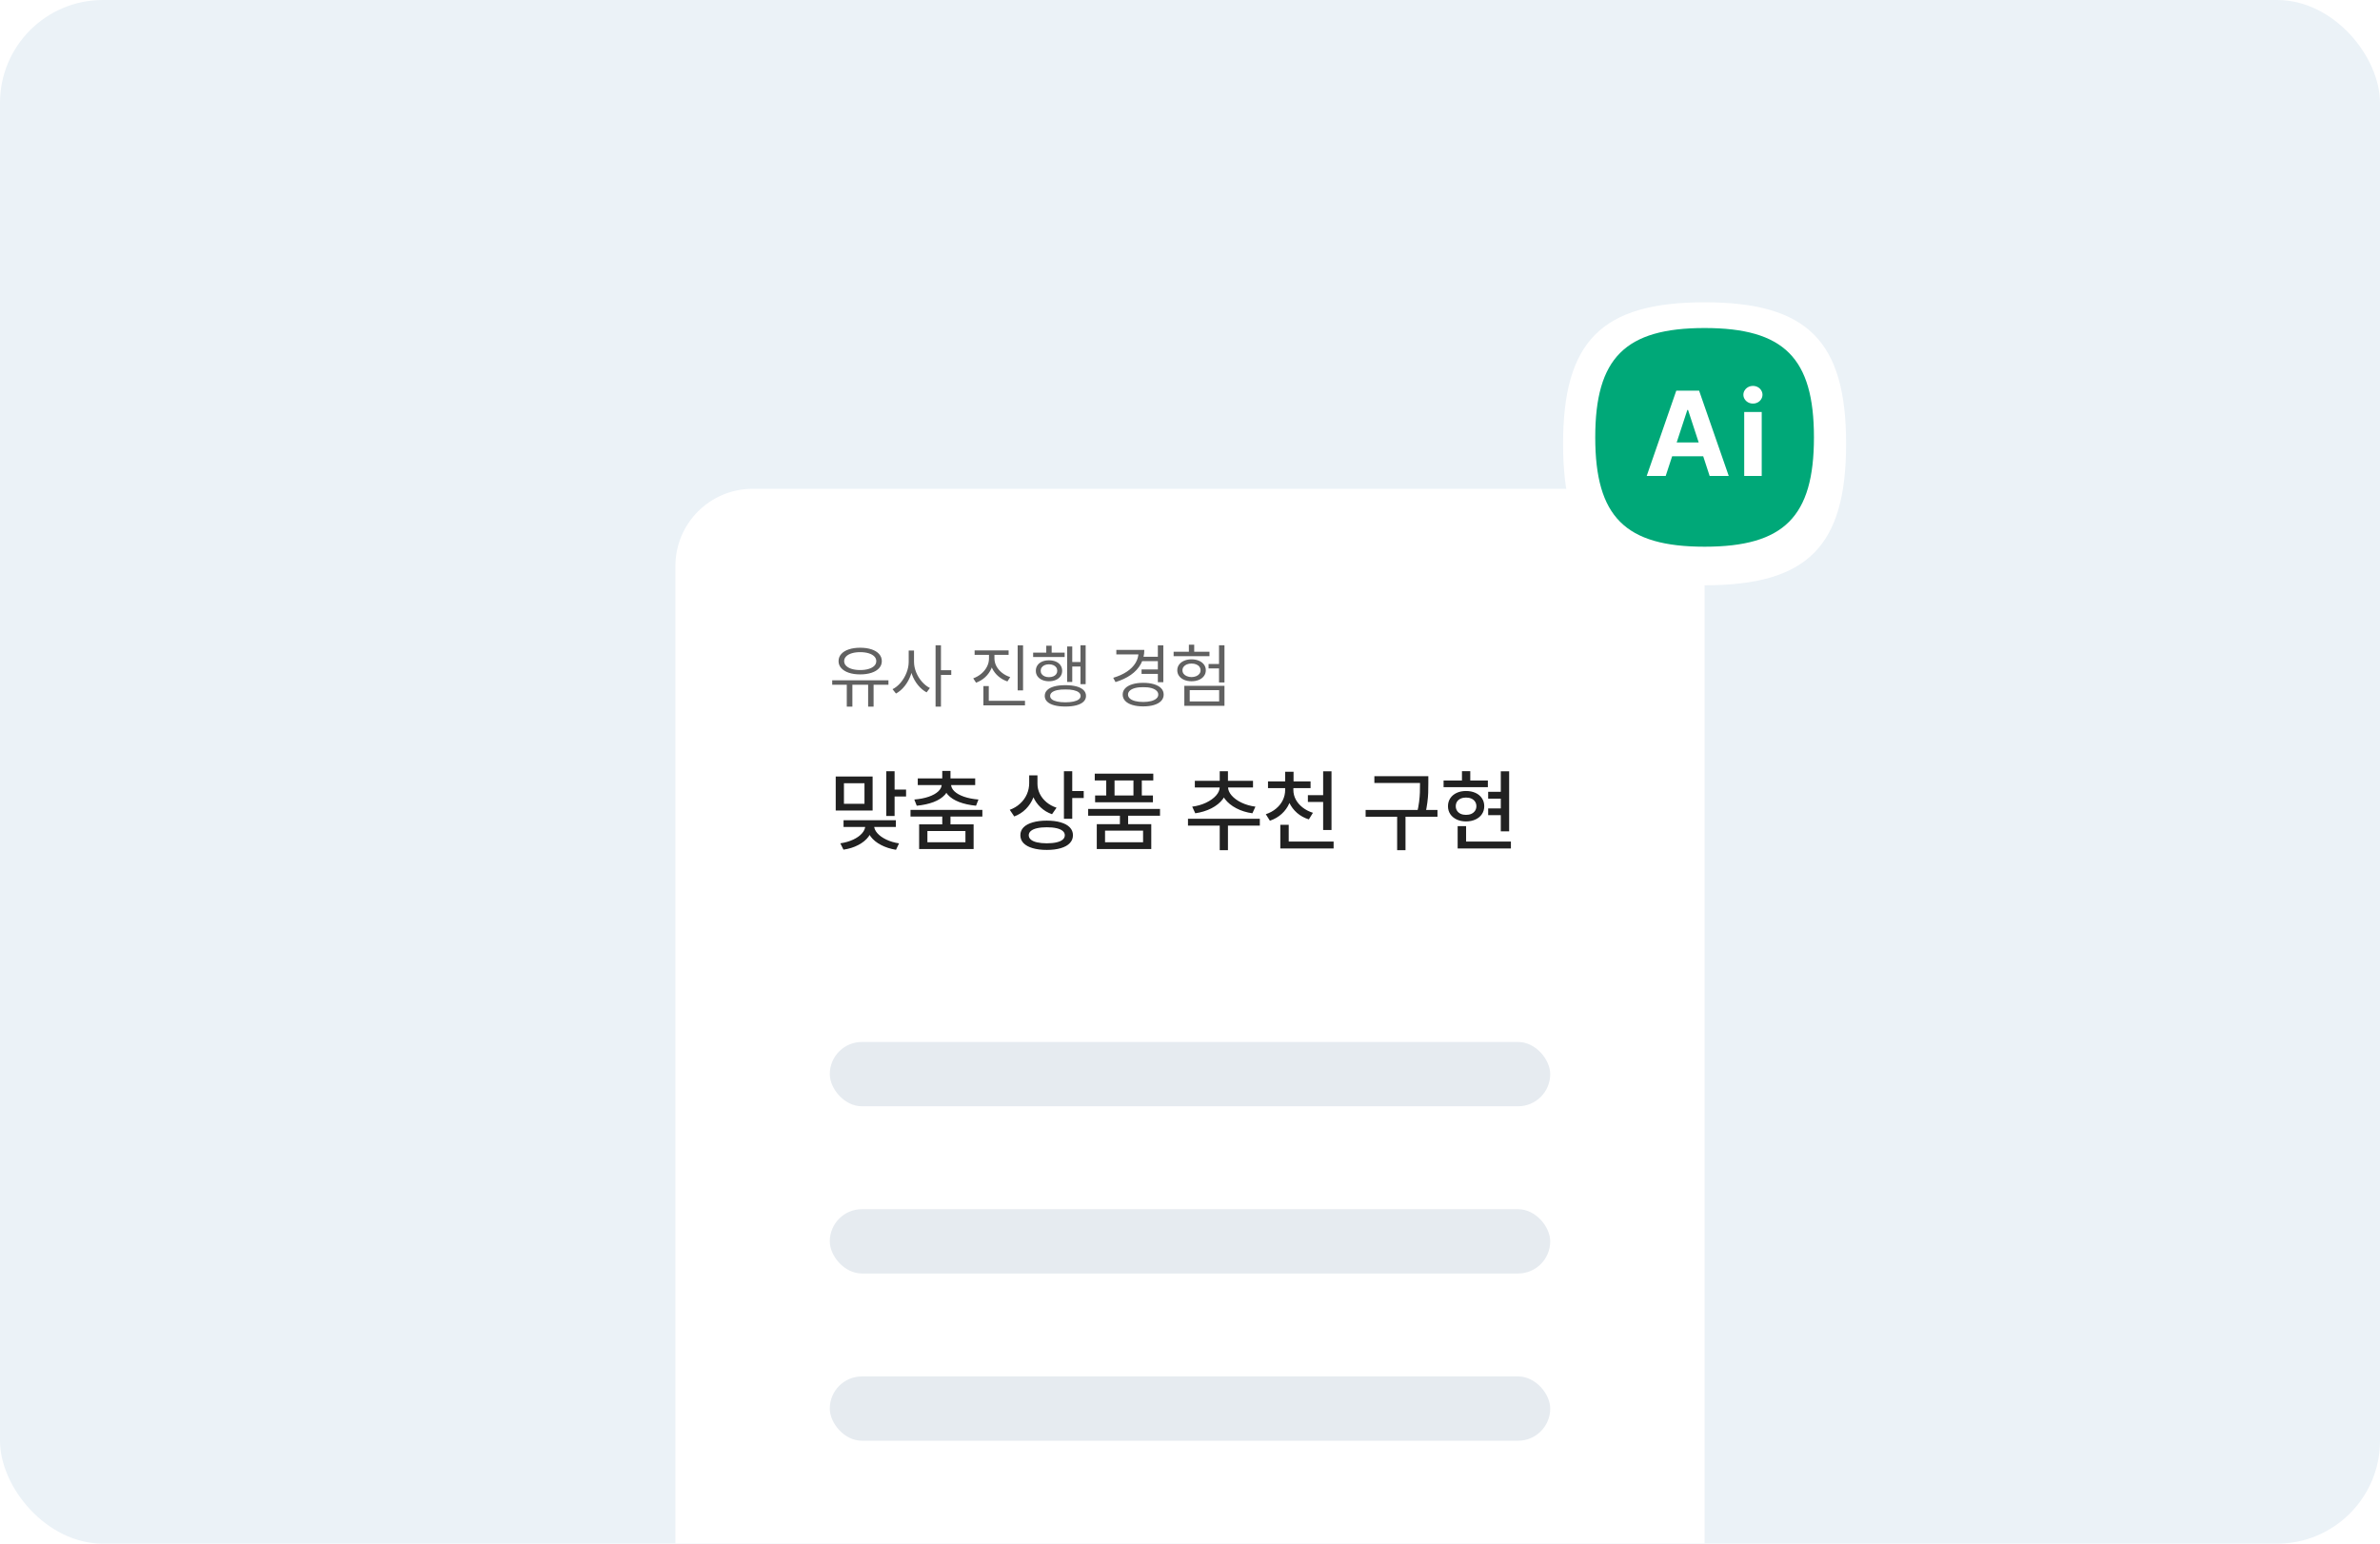
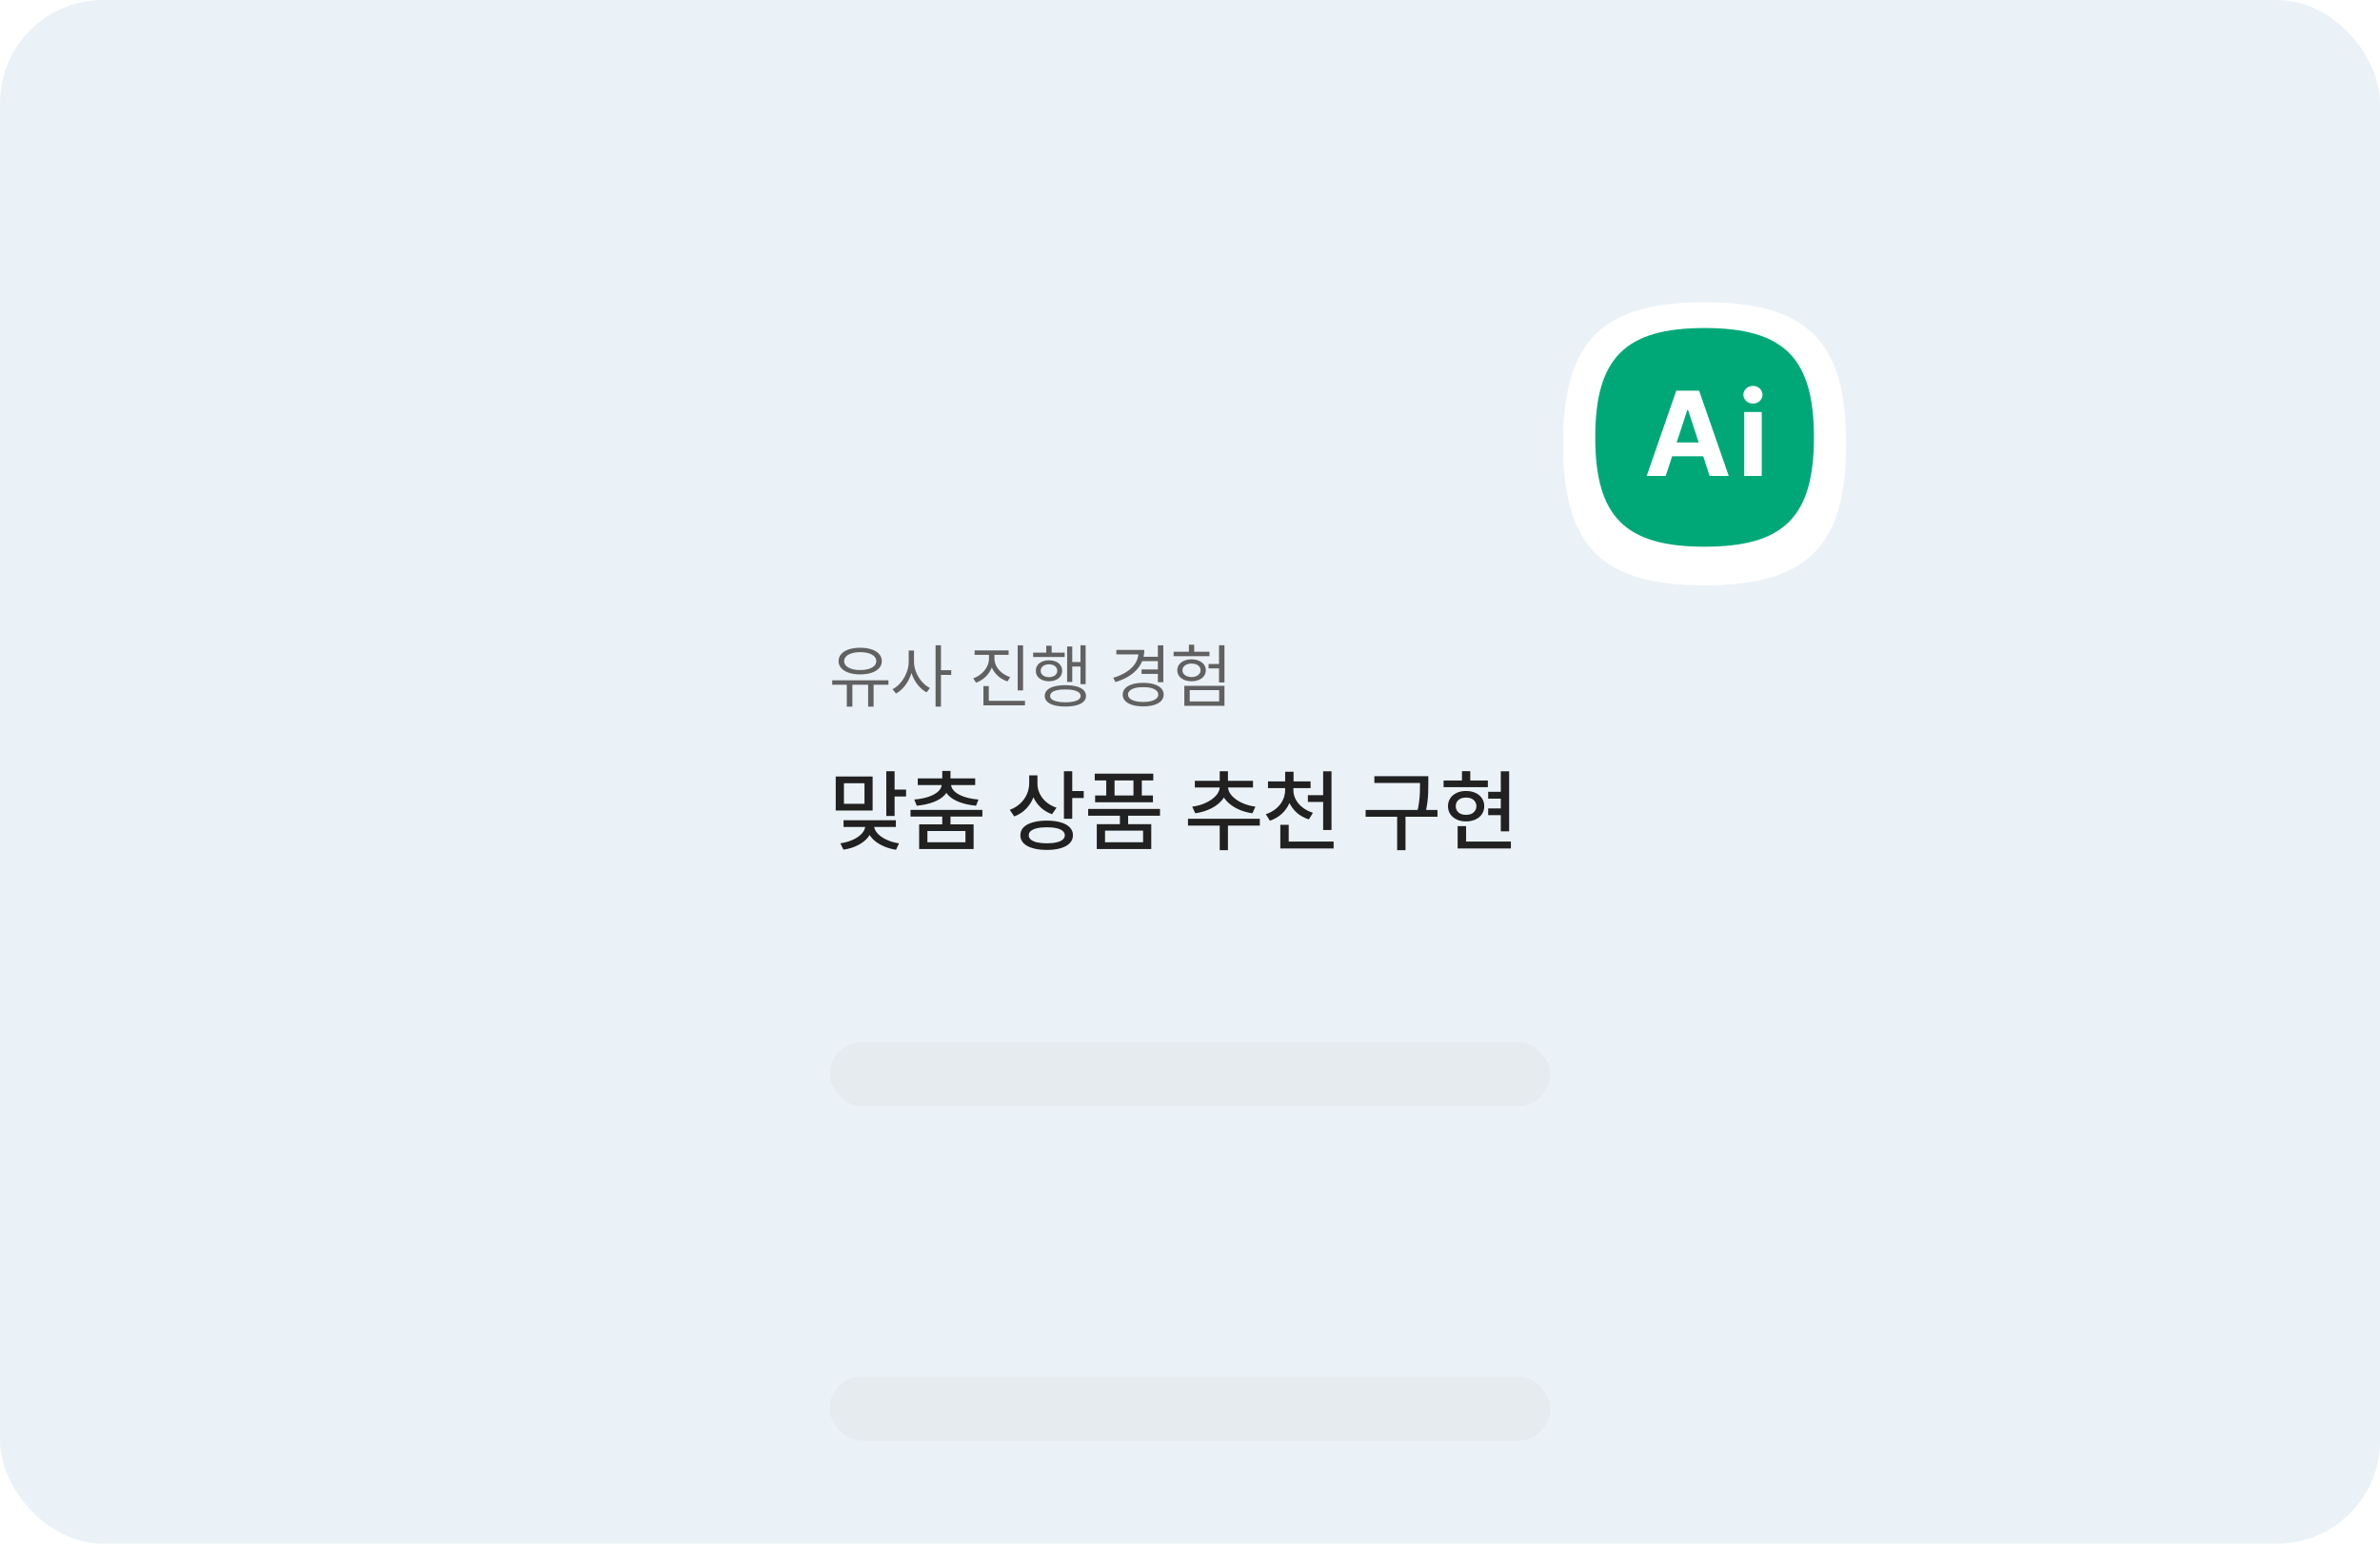
<svg xmlns="http://www.w3.org/2000/svg" width="370" height="240" viewBox="0 0 370 240" fill="none">
  <g clip-path="url(#clip0_2257_536)">
    <rect width="370" height="240" rx="16" fill="white" />
    <rect width="370" height="240" fill="#EBF2F7" />
    <g filter="url(#filter0_d_2257_536)">
-       <path d="M105 80C105 73.373 110.373 68 117 68H253C259.627 68 265 73.373 265 80V240H105V80Z" fill="white" />
      <path d="M132.513 101.87H131.643V98.218H132.513V101.87ZM135.811 101.87H134.962V98.218H135.811V101.87ZM138.12 98.465H129.376V97.767H138.12V98.465ZM133.727 92.707C134.393 92.707 134.98 92.791 135.488 92.96C135.997 93.128 136.391 93.37 136.67 93.685C136.949 94 137.089 94.368 137.089 94.791C137.089 95.206 136.949 95.57 136.67 95.881C136.391 96.193 135.997 96.433 135.488 96.601C134.98 96.769 134.393 96.853 133.727 96.853C133.061 96.853 132.475 96.769 131.97 96.601C131.465 96.433 131.071 96.193 130.789 95.881C130.506 95.57 130.364 95.206 130.364 94.791C130.364 94.368 130.504 94 130.783 93.685C131.062 93.37 131.456 93.128 131.965 92.96C132.473 92.791 133.061 92.707 133.727 92.707ZM133.727 93.394C133.232 93.394 132.797 93.452 132.421 93.566C132.045 93.681 131.754 93.844 131.546 94.055C131.338 94.266 131.234 94.512 131.234 94.791C131.234 95.07 131.338 95.314 131.546 95.522C131.754 95.729 132.045 95.89 132.421 96.005C132.797 96.12 133.232 96.177 133.727 96.177C134.221 96.177 134.658 96.12 135.037 96.005C135.417 95.89 135.71 95.729 135.918 95.522C136.126 95.314 136.229 95.07 136.229 94.791C136.229 94.512 136.126 94.266 135.918 94.055C135.71 93.844 135.417 93.681 135.037 93.566C134.658 93.452 134.221 93.394 133.727 93.394ZM141.955 94.888C141.955 95.575 141.839 96.248 141.606 96.907C141.373 97.566 141.055 98.15 140.65 98.658C140.245 99.167 139.792 99.557 139.291 99.829L138.754 99.152C139.219 98.923 139.642 98.583 140.021 98.132C140.401 97.681 140.704 97.169 140.929 96.596C141.155 96.023 141.268 95.454 141.268 94.888V93.147H141.955V94.888ZM142.095 94.888C142.095 95.432 142.206 95.978 142.428 96.526C142.65 97.074 142.951 97.562 143.33 97.992C143.71 98.422 144.121 98.748 144.565 98.97L144.05 99.647C143.556 99.382 143.108 99.004 142.707 98.513C142.306 98.023 141.991 97.46 141.762 96.827C141.533 96.193 141.418 95.546 141.418 94.888V93.147H142.095V94.888ZM146.284 101.87H145.446V92.32H146.284V101.87ZM147.885 96.929H146.091V96.198H147.885V96.929ZM154.448 94.372C154.448 94.938 154.334 95.473 154.104 95.978C153.875 96.483 153.557 96.921 153.148 97.294C152.74 97.666 152.271 97.949 151.741 98.143L151.301 97.466C151.773 97.294 152.196 97.05 152.568 96.735C152.941 96.42 153.231 96.059 153.438 95.65C153.646 95.242 153.75 94.816 153.75 94.372V93.373H154.448V94.372ZM154.599 94.372C154.599 94.795 154.702 95.199 154.91 95.586C155.118 95.973 155.408 96.313 155.78 96.606C156.153 96.9 156.575 97.122 157.048 97.272L156.618 97.949C156.088 97.77 155.617 97.503 155.206 97.149C154.794 96.794 154.473 96.379 154.244 95.903C154.015 95.427 153.9 94.916 153.9 94.372V93.373H154.599V94.372ZM156.801 93.814H151.516V93.126H156.801V93.814ZM159.046 99.335H158.208V92.331H159.046V99.335ZM159.347 101.666H152.88V100.957H159.347V101.666ZM153.718 101.269H152.88V98.669H153.718V101.269ZM168.778 98.368H167.973V92.32H168.778V98.368ZM168.209 95.629H166.361V94.931H168.209V95.629ZM166.694 98.024H165.899V92.514H166.694V98.024ZM165.513 94.147H160.614V93.47H165.513V94.147ZM163.074 94.662C163.475 94.662 163.832 94.728 164.143 94.861C164.455 94.993 164.696 95.183 164.868 95.43C165.04 95.677 165.126 95.966 165.126 96.295C165.126 96.617 165.04 96.9 164.868 97.144C164.696 97.387 164.455 97.577 164.143 97.713C163.832 97.849 163.475 97.917 163.074 97.917C162.68 97.917 162.328 97.849 162.016 97.713C161.705 97.577 161.463 97.387 161.291 97.144C161.119 96.9 161.033 96.617 161.033 96.295C161.033 95.966 161.119 95.677 161.291 95.43C161.463 95.183 161.703 94.993 162.011 94.861C162.319 94.728 162.673 94.662 163.074 94.662ZM163.074 95.285C162.824 95.285 162.602 95.326 162.408 95.409C162.215 95.491 162.063 95.609 161.952 95.763C161.841 95.917 161.785 96.094 161.785 96.295C161.785 96.488 161.841 96.66 161.952 96.811C162.063 96.961 162.215 97.077 162.408 97.16C162.602 97.242 162.824 97.283 163.074 97.283C163.325 97.283 163.549 97.242 163.746 97.16C163.943 97.077 164.095 96.961 164.202 96.811C164.31 96.66 164.363 96.488 164.363 96.295C164.363 96.094 164.31 95.917 164.202 95.763C164.095 95.609 163.943 95.491 163.746 95.409C163.549 95.326 163.325 95.285 163.074 95.285ZM163.493 93.856H162.655V92.395H163.493V93.856ZM165.62 98.529C166.293 98.529 166.87 98.594 167.35 98.723C167.829 98.852 168.196 99.041 168.451 99.292C168.705 99.543 168.832 99.847 168.832 100.205C168.832 100.549 168.705 100.844 168.451 101.091C168.196 101.338 167.828 101.526 167.344 101.655C166.861 101.784 166.286 101.849 165.62 101.849C164.954 101.849 164.381 101.784 163.901 101.655C163.422 101.526 163.055 101.338 162.8 101.091C162.546 100.844 162.419 100.549 162.419 100.205C162.419 99.847 162.546 99.543 162.8 99.292C163.055 99.041 163.422 98.852 163.901 98.723C164.381 98.594 164.954 98.529 165.62 98.529ZM165.62 99.195C165.126 99.188 164.702 99.224 164.347 99.303C163.993 99.382 163.722 99.498 163.536 99.652C163.35 99.806 163.257 99.99 163.257 100.205C163.257 100.413 163.35 100.59 163.536 100.737C163.722 100.884 163.994 100.996 164.353 101.075C164.711 101.154 165.133 101.193 165.62 101.193C166.114 101.193 166.539 101.154 166.893 101.075C167.248 100.996 167.52 100.884 167.709 100.737C167.899 100.59 167.994 100.413 167.994 100.205C167.994 99.983 167.899 99.797 167.709 99.647C167.52 99.496 167.248 99.382 166.893 99.303C166.539 99.224 166.114 99.188 165.62 99.195ZM180.154 94.791H177.544V94.114H180.154V94.791ZM180.09 96.778H177.469V96.08H180.09V96.778ZM180.853 98.067H180.004V92.331H180.853V98.067ZM177.898 93.04C177.898 93.842 177.718 94.573 177.356 95.231C176.994 95.89 176.479 96.454 175.809 96.923C175.139 97.392 174.343 97.767 173.419 98.046L173.064 97.38C173.888 97.136 174.593 96.82 175.181 96.429C175.768 96.039 176.217 95.588 176.529 95.076C176.84 94.564 176.996 94.01 176.996 93.416V93.04H177.898ZM177.565 93.749H173.548V93.04H177.565V93.749ZM177.727 98.164C178.371 98.164 178.933 98.237 179.413 98.384C179.893 98.531 180.262 98.741 180.52 99.013C180.777 99.285 180.906 99.611 180.906 99.99C180.906 100.37 180.777 100.697 180.52 100.973C180.262 101.249 179.893 101.46 179.413 101.607C178.933 101.754 178.371 101.827 177.727 101.827C177.082 101.827 176.52 101.754 176.04 101.607C175.56 101.46 175.19 101.249 174.928 100.973C174.667 100.697 174.536 100.37 174.536 99.99C174.536 99.611 174.667 99.285 174.928 99.013C175.19 98.741 175.56 98.531 176.04 98.384C176.52 98.237 177.082 98.164 177.727 98.164ZM177.727 98.841C177.254 98.834 176.839 98.877 176.48 98.97C176.122 99.063 175.847 99.197 175.653 99.373C175.46 99.548 175.363 99.754 175.363 99.99C175.363 100.227 175.46 100.431 175.653 100.603C175.847 100.774 176.121 100.907 176.475 101C176.83 101.093 177.247 101.14 177.727 101.14C178.199 101.14 178.611 101.093 178.962 101C179.313 100.907 179.585 100.774 179.778 100.603C179.972 100.431 180.068 100.227 180.068 99.99C180.068 99.754 179.972 99.548 179.778 99.373C179.585 99.197 179.313 99.063 178.962 98.97C178.611 98.877 178.199 98.834 177.727 98.841ZM190.359 98.11H189.511V92.32H190.359V98.11ZM189.887 95.93H187.889V95.231H189.887V95.93ZM190.359 101.741H184.118V98.626H190.359V101.741ZM184.956 101.054H189.532V99.303H184.956V101.054ZM188.028 94.018H182.453V93.33H188.028V94.018ZM185.235 94.512C185.665 94.512 186.048 94.583 186.385 94.727C186.721 94.87 186.985 95.07 187.174 95.328C187.364 95.586 187.459 95.88 187.459 96.209C187.459 96.546 187.364 96.843 187.174 97.101C186.985 97.358 186.721 97.559 186.385 97.702C186.048 97.845 185.665 97.917 185.235 97.917C184.806 97.917 184.424 97.845 184.091 97.702C183.758 97.559 183.497 97.358 183.307 97.101C183.117 96.843 183.022 96.546 183.022 96.209C183.022 95.88 183.117 95.586 183.307 95.328C183.497 95.07 183.758 94.87 184.091 94.727C184.424 94.583 184.806 94.512 185.235 94.512ZM185.235 95.167C184.963 95.167 184.722 95.21 184.51 95.296C184.299 95.382 184.132 95.505 184.011 95.666C183.889 95.828 183.828 96.008 183.828 96.209C183.828 96.417 183.887 96.599 184.005 96.757C184.124 96.914 184.29 97.038 184.505 97.127C184.72 97.217 184.963 97.265 185.235 97.272C185.515 97.265 185.76 97.217 185.971 97.127C186.182 97.038 186.347 96.914 186.465 96.757C186.583 96.599 186.643 96.417 186.643 96.209C186.643 96.008 186.583 95.828 186.465 95.666C186.347 95.505 186.181 95.382 185.966 95.296C185.751 95.21 185.507 95.167 185.235 95.167ZM185.654 93.824H184.827V92.234H185.654V93.824Z" fill="#616161" />
      <path d="M135.658 118.017H129.923V112.732H135.658V118.017ZM131.201 116.971H134.394V113.778H131.201V116.971ZM139.076 118.864H137.784V111.905H139.076V118.864ZM140.86 115.836H138.714V114.756H140.86V115.836ZM135.61 120.334C135.61 120.963 135.419 121.539 135.036 122.063C134.653 122.583 134.12 123.021 133.437 123.376C132.757 123.736 131.987 123.978 131.126 124.101L130.641 123.116C131.383 123.007 132.049 122.815 132.637 122.542C133.229 122.264 133.692 121.934 134.024 121.551C134.357 121.168 134.523 120.762 134.523 120.334V120.006H135.61V120.334ZM135.884 120.334C135.884 120.753 136.052 121.154 136.39 121.537C136.727 121.92 137.192 122.253 137.784 122.535C138.377 122.818 139.037 123.014 139.767 123.123L139.295 124.121C138.434 123.984 137.659 123.736 136.971 123.376C136.283 123.021 135.743 122.581 135.351 122.057C134.959 121.528 134.763 120.954 134.763 120.334V120.006H135.884V120.334ZM139.274 120.573H131.14V119.527H139.274V120.573ZM147.765 120.614H146.486V118.714H147.765V120.614ZM152.721 118.953H141.551V117.914H152.721V118.953ZM147.765 113.587H146.486V111.864H147.765V113.587ZM147.553 113.901C147.553 114.53 147.336 115.084 146.903 115.562C146.475 116.036 145.882 116.417 145.126 116.704C144.369 116.987 143.501 117.176 142.521 117.271L142.139 116.308C142.991 116.239 143.738 116.093 144.381 115.87C145.028 115.647 145.527 115.367 145.878 115.029C146.233 114.692 146.411 114.316 146.411 113.901V113.696H147.553V113.901ZM147.847 113.901C147.847 114.316 148.022 114.692 148.373 115.029C148.729 115.367 149.228 115.647 149.87 115.87C150.517 116.093 151.265 116.239 152.112 116.308L151.736 117.271C150.757 117.176 149.888 116.987 149.132 116.704C148.375 116.417 147.781 116.036 147.348 115.562C146.919 115.084 146.705 114.53 146.705 113.901V113.696H147.847V113.901ZM151.606 114.059H142.679V113.026H151.606V114.059ZM151.36 124.005H142.891V120.17H151.36V124.005ZM144.176 122.952H150.089V121.202H144.176V122.952ZM161.067 113.758C161.067 114.551 160.931 115.291 160.657 115.979C160.384 116.668 159.994 117.267 159.488 117.777C158.982 118.288 158.379 118.675 157.677 118.939L156.979 117.907C157.604 117.679 158.142 117.356 158.593 116.937C159.049 116.517 159.397 116.034 159.639 115.487C159.88 114.94 160.001 114.364 160.001 113.758V112.548H161.067V113.758ZM161.286 113.874C161.286 114.403 161.407 114.915 161.648 115.412C161.89 115.904 162.234 116.34 162.681 116.718C163.127 117.091 163.651 117.379 164.253 117.579L163.549 118.591C162.874 118.354 162.286 118.001 161.785 117.531C161.284 117.062 160.899 116.515 160.63 115.891C160.366 115.262 160.233 114.59 160.233 113.874V112.548H161.286V113.874ZM166.693 119.295H165.401V111.905H166.693V119.295ZM168.478 116.075H166.331V114.988H168.478V116.075ZM162.735 119.589C163.574 119.589 164.299 119.68 164.909 119.862C165.52 120.04 165.987 120.298 166.311 120.635C166.639 120.972 166.803 121.38 166.803 121.858C166.803 122.337 166.639 122.747 166.311 123.089C165.987 123.431 165.522 123.69 164.916 123.868C164.31 124.05 163.583 124.142 162.735 124.142C161.892 124.142 161.161 124.05 160.541 123.868C159.926 123.69 159.452 123.431 159.119 123.089C158.791 122.747 158.627 122.337 158.627 121.858C158.627 121.38 158.791 120.972 159.119 120.635C159.452 120.298 159.926 120.04 160.541 119.862C161.161 119.68 161.892 119.589 162.735 119.589ZM162.735 120.621C162.157 120.621 161.655 120.669 161.231 120.765C160.808 120.86 160.484 121.004 160.261 121.195C160.042 121.382 159.933 121.603 159.933 121.858C159.933 122.123 160.042 122.351 160.261 122.542C160.484 122.729 160.805 122.87 161.225 122.966C161.644 123.062 162.147 123.112 162.735 123.116C163.332 123.112 163.838 123.062 164.253 122.966C164.672 122.87 164.991 122.729 165.21 122.542C165.429 122.351 165.538 122.123 165.538 121.858C165.538 121.594 165.426 121.371 165.203 121.188C164.984 121.002 164.665 120.86 164.246 120.765C163.827 120.669 163.323 120.621 162.735 120.621ZM175.382 120.525H174.104V118.475H175.382V120.525ZM180.338 118.823H169.168V117.771H180.338V118.823ZM179.292 113.341H170.193V112.288H179.292V113.341ZM179.237 116.738H170.248V115.679H179.237V116.738ZM173.27 116.403H171.978V112.726H173.27V116.403ZM177.508 116.403H176.209V112.726H177.508V116.403ZM178.978 124.005H170.508V120.136H178.978V124.005ZM171.793 122.952H177.706V121.147H171.793V122.952ZM190.899 124.183H189.621V119.698H190.899V124.183ZM195.855 120.368H184.686V119.295H195.855V120.368ZM190.756 114.353C190.756 115.041 190.537 115.672 190.1 116.246C189.667 116.816 189.076 117.292 188.329 117.675C187.582 118.053 186.745 118.311 185.82 118.447L185.342 117.415C186.126 117.315 186.843 117.11 187.495 116.8C188.147 116.49 188.664 116.121 189.047 115.692C189.43 115.264 189.621 114.817 189.621 114.353V114.031H190.756V114.353ZM190.913 114.353C190.913 114.808 191.102 115.253 191.48 115.686C191.859 116.118 192.374 116.49 193.025 116.8C193.677 117.11 194.393 117.315 195.172 117.415L194.7 118.447C193.784 118.32 192.95 118.06 192.198 117.668C191.451 117.276 190.861 116.795 190.428 116.226C189.995 115.651 189.778 115.027 189.778 114.353V114.031H190.913V114.353ZM194.796 114.435H185.752V113.396H194.796V114.435ZM190.899 113.751H189.621V111.912H190.899V113.751ZM200.859 114.824C200.859 115.562 200.72 116.251 200.442 116.889C200.164 117.522 199.768 118.074 199.253 118.543C198.738 119.012 198.127 119.366 197.421 119.603L196.785 118.591C197.396 118.39 197.929 118.099 198.385 117.716C198.845 117.333 199.194 116.893 199.431 116.396C199.672 115.895 199.793 115.371 199.793 114.824V114.236H200.859V114.824ZM201.071 114.824C201.071 115.339 201.194 115.831 201.44 116.301C201.691 116.766 202.044 117.178 202.5 117.538C202.96 117.898 203.498 118.176 204.113 118.372L203.478 119.397C202.776 119.179 202.165 118.844 201.646 118.393C201.126 117.941 200.725 117.41 200.442 116.8C200.16 116.185 200.019 115.526 200.019 114.824V114.236H201.071V114.824ZM203.744 114.53H197.127V113.491H203.744V114.53ZM201.099 113.895H199.793V111.987H201.099V113.895ZM206.369 116.684H203.327V115.631H206.369V116.684ZM206.998 121.045H205.699V111.919H206.998V121.045ZM207.326 123.916H199.041V122.843H207.326V123.916ZM200.347 123.458H199.041V120.238H200.347V123.458ZM221.408 113.73H213.663V112.678H221.408V113.73ZM223.473 118.987H212.303V117.928H223.473V118.987ZM218.503 124.183H217.204V118.646H218.503V124.183ZM222.051 113.758C222.051 114.35 222.044 114.861 222.03 115.289C222.017 115.713 221.973 116.205 221.9 116.766C221.832 117.322 221.723 117.925 221.572 118.577L220.287 118.427C220.438 117.802 220.547 117.219 220.615 116.677C220.684 116.134 220.725 115.654 220.738 115.234C220.752 114.815 220.759 114.325 220.759 113.765V112.678H222.051V113.758ZM234.615 121.257H233.316V111.919H234.615V121.257ZM233.836 116.171H231.354V115.111H233.836V116.171ZM233.836 118.734H231.354V117.688H233.836V118.734ZM231.307 114.387H224.423V113.348H231.307V114.387ZM227.909 114.981C228.456 114.981 228.946 115.079 229.379 115.275C229.812 115.471 230.147 115.749 230.384 116.109C230.625 116.465 230.746 116.877 230.746 117.347C230.746 117.807 230.625 118.217 230.384 118.577C230.147 118.933 229.812 119.211 229.379 119.411C228.946 119.612 228.456 119.712 227.909 119.712C227.367 119.712 226.884 119.612 226.46 119.411C226.036 119.211 225.703 118.933 225.462 118.577C225.225 118.217 225.106 117.807 225.106 117.347C225.106 116.882 225.225 116.469 225.462 116.109C225.703 115.749 226.036 115.471 226.46 115.275C226.884 115.079 227.367 114.981 227.909 114.981ZM227.909 116C227.604 116 227.328 116.055 227.082 116.164C226.836 116.273 226.647 116.431 226.515 116.636C226.382 116.841 226.316 117.078 226.316 117.347C226.316 117.611 226.382 117.846 226.515 118.051C226.647 118.256 226.834 118.415 227.075 118.529C227.321 118.639 227.599 118.693 227.909 118.693C228.228 118.693 228.508 118.639 228.75 118.529C228.992 118.415 229.181 118.256 229.317 118.051C229.454 117.846 229.522 117.611 229.522 117.347C229.522 117.078 229.454 116.841 229.317 116.636C229.181 116.431 228.992 116.273 228.75 116.164C228.508 116.055 228.228 116 227.909 116ZM228.572 114.004H227.28V111.898H228.572V114.004ZM234.889 123.916H226.61V122.843H234.889V123.916ZM227.923 123.349H226.61V120.443H227.923V123.349Z" fill="#212121" />
      <rect x="129" y="154" width="112" height="10" rx="5" fill="#E6EBF0" />
-       <rect x="129" y="180" width="112" height="10" rx="5" fill="#E6EBF0" />
      <rect x="129" y="206" width="112" height="10" rx="5" fill="#E6EBF0" />
    </g>
    <g filter="url(#filter1_d_2257_536)">
      <path d="M243 68C243 52.026 249.026 46 265 46C280.974 46 287 52.026 287 68C287 83.974 280.974 90 265 90C249.026 90 243 83.974 243 68Z" fill="white" />
    </g>
    <path d="M248 68C248 55.656 252.656 51 265 51C277.344 51 282 55.656 282 68C282 80.344 277.344 85 265 85C252.656 85 248 80.344 248 68Z" fill="#00A878" />
    <path d="M271.159 64.056H273.881V74H271.159V64.056ZM272.52 62.747C272.25 62.747 272.002 62.686 271.775 62.564C271.548 62.442 271.367 62.274 271.232 62.06C271.097 61.846 271.03 61.618 271.03 61.373C271.03 61.123 271.097 60.894 271.232 60.687C271.367 60.473 271.548 60.305 271.775 60.183C272.002 60.061 272.25 60 272.52 60C272.789 60 273.038 60.061 273.264 60.183C273.491 60.305 273.669 60.473 273.798 60.687C273.933 60.894 274 61.123 274 61.373C274 61.618 273.933 61.846 273.798 62.06C273.669 62.274 273.491 62.442 273.264 62.564C273.038 62.686 272.789 62.747 272.52 62.747Z" fill="white" />
    <path d="M256 74L260.598 60.741H264.148L268.755 74H265.785L262.428 63.735H262.318L258.952 74H256ZM265.914 68.79V70.941H258.805V68.79H265.914Z" fill="white" />
  </g>
  <defs>
    <filter id="filter0_d_2257_536" x="93" y="64" width="184" height="196" filterUnits="userSpaceOnUse" color-interpolation-filters="sRGB">
      <feFlood flood-opacity="0" result="BackgroundImageFix" />
      <feColorMatrix in="SourceAlpha" type="matrix" values="0 0 0 0 0 0 0 0 0 0 0 0 0 0 0 0 0 0 127 0" result="hardAlpha" />
      <feMorphology radius="8" operator="erode" in="SourceAlpha" result="effect1_dropShadow_2257_536" />
      <feOffset dy="8" />
      <feGaussianBlur stdDeviation="10" />
      <feComposite in2="hardAlpha" operator="out" />
      <feColorMatrix type="matrix" values="0 0 0 0 0.817 0 0 0 0 0.861 0 0 0 0 0.905 0 0 0 0.8 0" />
      <feBlend mode="normal" in2="BackgroundImageFix" result="effect1_dropShadow_2257_536" />
      <feBlend mode="normal" in="SourceGraphic" in2="effect1_dropShadow_2257_536" result="shape" />
    </filter>
    <filter id="filter1_d_2257_536" x="239" y="43" width="52" height="52" filterUnits="userSpaceOnUse" color-interpolation-filters="sRGB">
      <feFlood flood-opacity="0" result="BackgroundImageFix" />
      <feColorMatrix in="SourceAlpha" type="matrix" values="0 0 0 0 0 0 0 0 0 0 0 0 0 0 0 0 0 0 127 0" result="hardAlpha" />
      <feOffset dy="1" />
      <feGaussianBlur stdDeviation="2" />
      <feComposite in2="hardAlpha" operator="out" />
      <feColorMatrix type="matrix" values="0 0 0 0 0.902 0 0 0 0 0.922 0 0 0 0 0.941 0 0 0 0.8 0" />
      <feBlend mode="normal" in2="BackgroundImageFix" result="effect1_dropShadow_2257_536" />
      <feBlend mode="normal" in="SourceGraphic" in2="effect1_dropShadow_2257_536" result="shape" />
    </filter>
    <clipPath id="clip0_2257_536">
      <rect width="370" height="240" rx="16" fill="white" />
    </clipPath>
  </defs>
</svg>